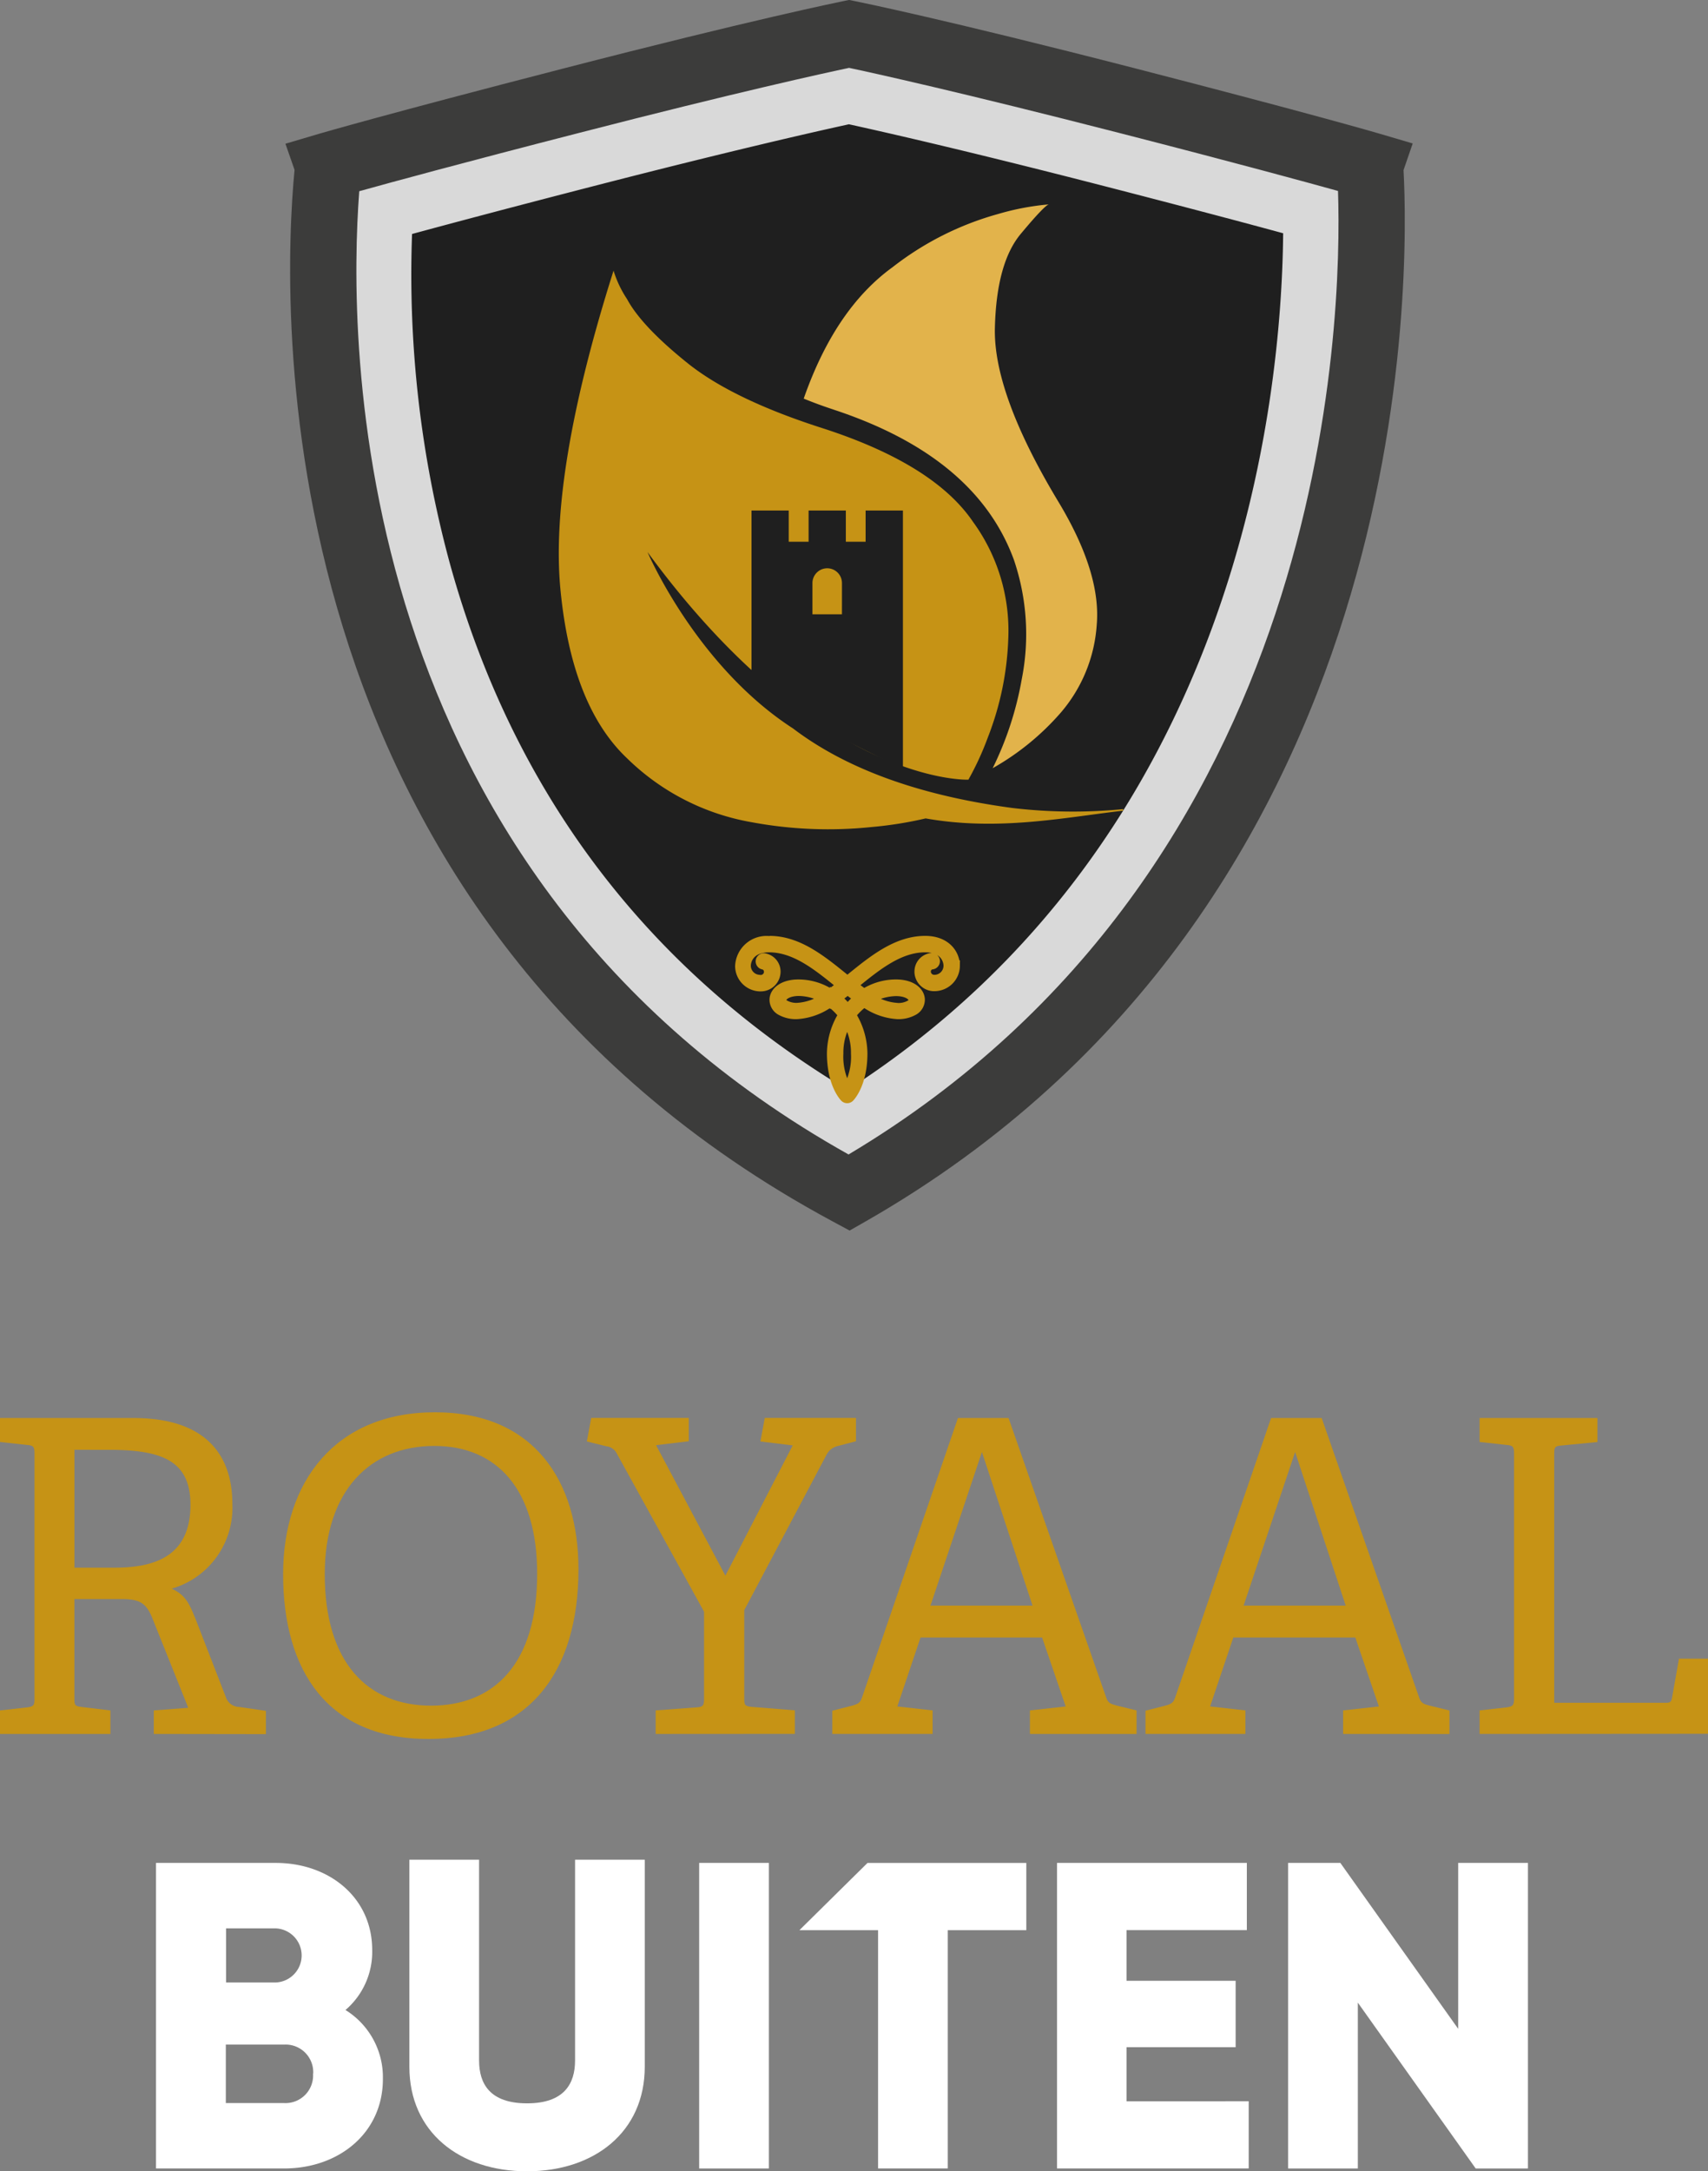
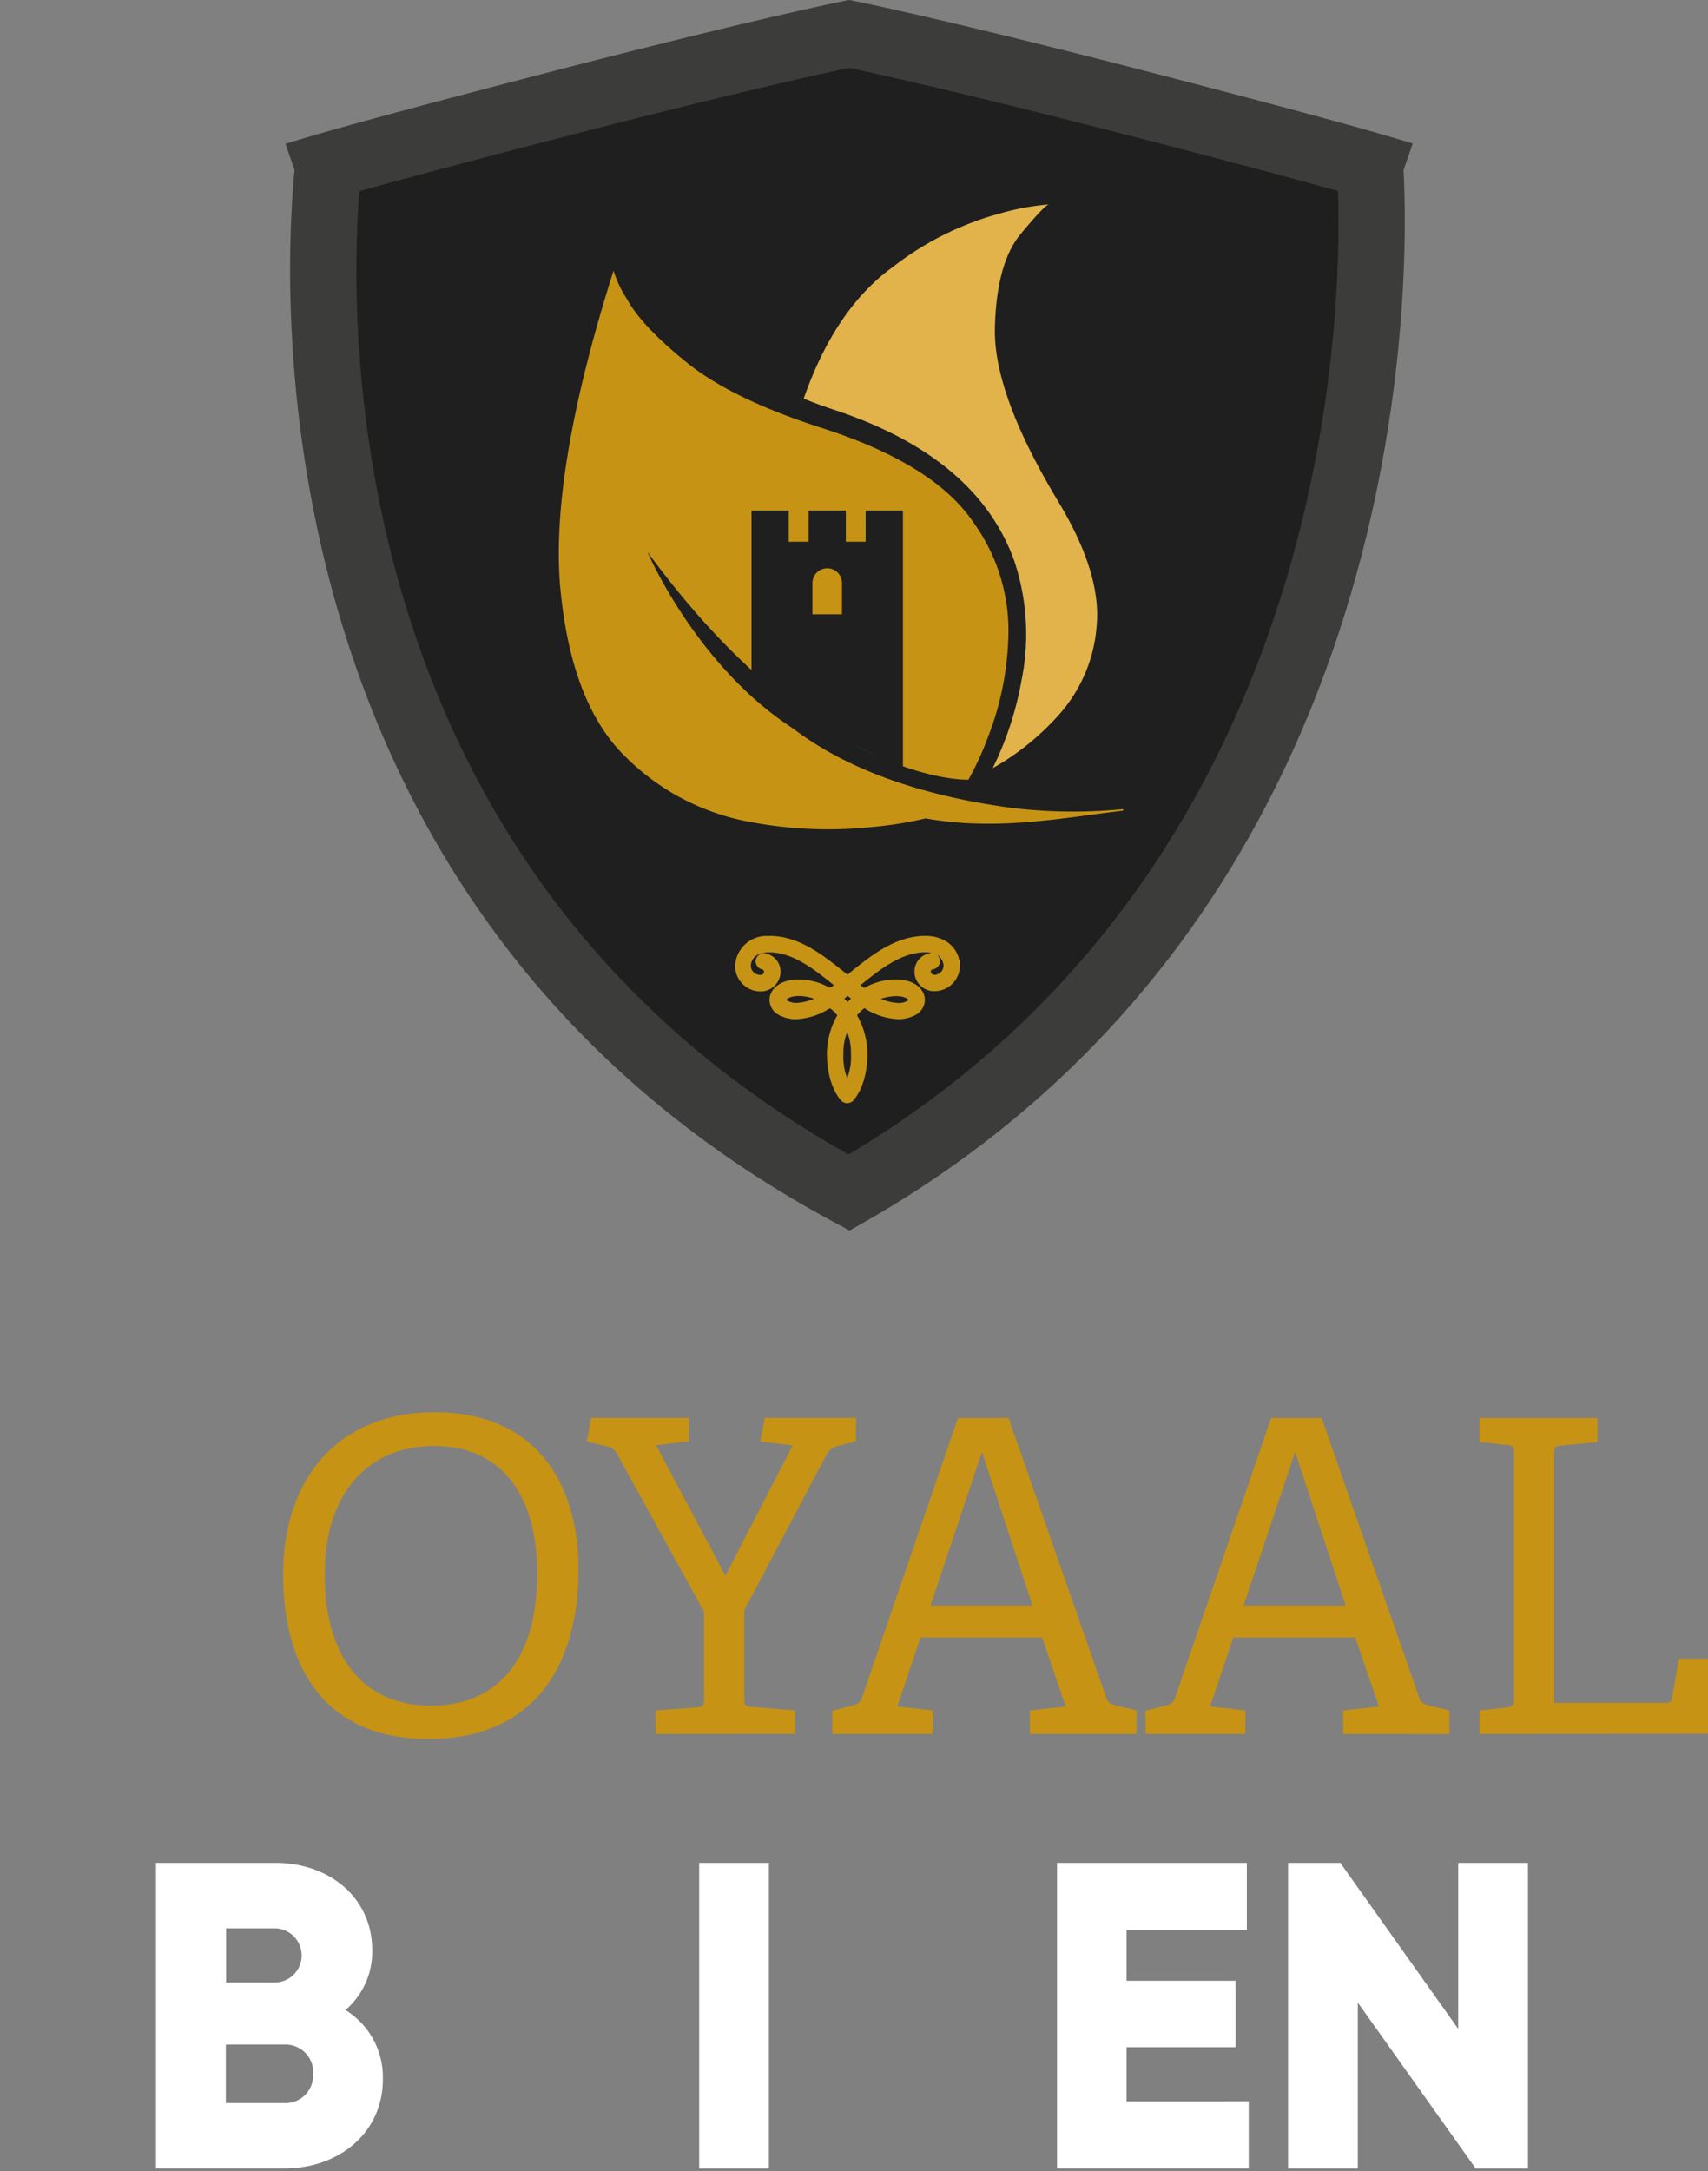
<svg xmlns="http://www.w3.org/2000/svg" width="160.177" height="203.515" viewBox="0 0 160.177 203.515">
  <rect x="0" y="0" width="160.177" height="203.515" fill="#808080" stroke="none" />
  <g id="logo-01" transform="translate(-240.52 -200)" style="isolation: isolate">
    <g id="Laag_1" data-name="Laag 1" transform="translate(240.52 200)">
      <path id="Path_4703" data-name="Path 4703" d="M345.448,205.82s8.225,1.661,26.076,6.259c16.859,4.358,22.77,6.085,22.77,6.085-.038.114,5.839,65-48.846,96.27-58.193-31.273-48.731-95.937-48.862-96.27,0,0,5.91-1.738,22.77-6.085C337.222,207.481,345.448,205.82,345.448,205.82Z" transform="translate(-265.82 -202.65)" fill="#1f1f1f" />
      <g id="Group_127" data-name="Group 127" transform="translate(30.267 3.176)" style="mix-blend-mode: color-burn;isolation: isolate">
-         <path id="Path_4704" data-name="Path 4704" d="M345.445,214.306c3.181.7,11.047,2.473,24.006,5.812,7.708,1.988,13.122,3.426,16.7,4.4-.142,15.579-4.189,56.722-40.854,80.3-18.869-11.358-31.414-27.977-37.325-49.467a103.241,103.241,0,0,1-3.513-30.766c3.579-.97,9.064-2.435,16.968-4.472,12.959-3.339,20.819-5.115,24.006-5.812m0-8.476s-8.225,1.634-26.076,6.253c-16.859,4.358-22.77,6.085-22.77,6.085.114.332-9.348,65,48.846,96.27,54.685-31.273,48.807-96.155,48.846-96.27,0,0-5.91-1.738-22.77-6.085-17.851-4.6-26.076-6.253-26.076-6.253Z" transform="translate(-296.083 -205.83)" fill="#d9d9d9" />
-       </g>
+         </g>
      <path id="Path_4705" data-name="Path 4705" d="M342.569,315.34l-1.52-.817c-54.162-29.1-51.678-86.7-50.534-98.6l-.855-2.451,3.132-.926c.245-.071,6.155-1.8,22.879-6.112,17.753-4.587,25.924-6.248,26.234-6.313l.616-.125.616.125c.338.065,8.509,1.727,26.234,6.292,16.723,4.309,22.633,6.041,22.879,6.112l3.127.921-.861,2.5c.507,9.288,1.634,68.761-50.442,98.536Zm-45.986-97.419c-1.04,13.618-1.411,63.815,45.888,90.288,45.152-26.915,46.3-78.174,45.9-90.31-3-.833-9.375-2.577-20.553-5.447-14.86-3.813-23.086-5.622-25.3-6.09-2.217.468-10.442,2.261-25.3,6.09C305.936,215.35,299.541,217.1,296.583,217.922Z" transform="translate(-262.892 -200)" fill="#3c3c3b" />
      <path id="Path_17" data-name="Path 17" d="M370.742,362c2.631,0,4.815,1.77,6.934,3.486l.37.305.37-.305c2.108-1.71,4.3-3.486,6.929-3.486,1.879,0,2.724,1.188,2.724,2.288a1.863,1.863,0,0,1-1.781,1.841,1.324,1.324,0,0,1-1.427-1.215.883.883,0,0,1,0-.12,1.209,1.209,0,0,1,1.057-1.187.245.245,0,1,1,0,.485h0a.746.746,0,0,0-.572.7.834.834,0,0,0,.817.855h.131a1.384,1.384,0,0,0,1.291-1.356c0-.67-.474-1.8-2.244-1.8-2.457,0-4.576,1.716-6.624,3.377l-.289.234c.4.311.784.61,1.177.882a5.447,5.447,0,0,1,3-.9c1.444,0,2.179.7,2.179,1.384a1.089,1.089,0,0,1-.545.926,2.843,2.843,0,0,1-1.5.36,5.823,5.823,0,0,1-3.116-1.16,5.849,5.849,0,0,0-1.313,1.28,6.858,6.858,0,0,1,1.089,3.612c0,2.833-1.149,4.026-1.2,4.075a.251.251,0,0,1-.349,0h0c-.049-.049-1.2-1.242-1.2-4.075a6.842,6.842,0,0,1,1.089-3.612,5.85,5.85,0,0,0-1.313-1.28,5.8,5.8,0,0,1-3.116,1.16,2.843,2.843,0,0,1-1.5-.359,1.09,1.09,0,0,1-.545-.926c0-.686.752-1.384,2.179-1.384a5.447,5.447,0,0,1,3,.9c.387-.267.779-.572,1.177-.882l-.289-.234c-2.048-1.661-4.167-3.377-6.624-3.377-1.77,0-2.244,1.128-2.244,1.8a1.384,1.384,0,0,0,1.291,1.356.833.833,0,0,0,.986-.708.545.545,0,0,0,0-.131.735.735,0,0,0-.545-.7.243.243,0,0,1,0-.485,1.209,1.209,0,0,1,1.057,1.188,1.329,1.329,0,0,1-1.318,1.34h-.114a1.863,1.863,0,0,1-1.781-1.841,2.42,2.42,0,0,1,2.724-2.288m8.454,5.289c-.381-.272-.763-.572-1.144-.877-.387.305-.763.6-1.144.877a5.828,5.828,0,0,1,.942.926c.071.087.136.169.2.261.071-.093.136-.18.207-.261a5.826,5.826,0,0,1,.942-.926m-3.187,0a5.1,5.1,0,0,0-2.528-.73c-1.089,0-1.716.458-1.716.893a.643.643,0,0,0,.343.518,2.277,2.277,0,0,0,1.237.283,5.1,5.1,0,0,0,2.664-.959m6.689.97a2.282,2.282,0,0,0,1.242-.283.637.637,0,0,0,.338-.517c0-.436-.6-.893-1.71-.893a5.191,5.191,0,0,0-2.533.73,5.071,5.071,0,0,0,2.664.959m-4.7,7.73a6.161,6.161,0,0,0,.882-3.508,5.992,5.992,0,0,0-.882-3.214,5.992,5.992,0,0,0-.882,3.214,6.2,6.2,0,0,0,.882,3.508" transform="translate(-298.576 -273.754)" fill="#c69315" stroke="#c69315" stroke-miterlimit="10" stroke-width="1.05" />
-       <path id="Path_4706" data-name="Path 4706" d="M374.647,289.7a.479.479,0,0,0,.512-.441v-11.94a.512.512,0,0,0-1.019,0v11.94A.479.479,0,0,0,374.647,289.7Z" transform="translate(-301.354 -234.991)" fill="#1f1f1f" />
-       <path id="Path_4707" data-name="Path 4707" d="M375.82,279.182c0,.251.844.485,1.057.545a5.714,5.714,0,0,0,3.753-.37c1.089-.392,1.089-.594,1.776-.681a4.271,4.271,0,0,1,2.724.681,3.508,3.508,0,0,0-1.607-.071,3.235,3.235,0,0,0-1.187.474,2.882,2.882,0,0,1,1.8.076,4.112,4.112,0,0,1,1.716,1.237,3.631,3.631,0,0,0-.741-.305,4.151,4.151,0,0,0-1.8-.071,18.384,18.384,0,0,0-2.549.79,8.656,8.656,0,0,1-3.089.365,7.658,7.658,0,0,1-1.836-.381Z" transform="translate(-302.118 -235.811)" fill="#1f1f1f" />
+       <path id="Path_4707" data-name="Path 4707" d="M375.82,279.182c0,.251.844.485,1.057.545a5.714,5.714,0,0,0,3.753-.37c1.089-.392,1.089-.594,1.776-.681Z" transform="translate(-302.118 -235.811)" fill="#1f1f1f" />
      <path id="Path_4708" data-name="Path 4708" d="M381.706,254.4q13.34,4.4,16.887,14.054a21.664,21.664,0,0,1,.741,11.221,30.948,30.948,0,0,1-2.724,8.329,24.274,24.274,0,0,0,6.368-5.186,14.06,14.06,0,0,0,3.388-8.225q.436-4.9-3.617-11.6-6.079-10.1-5.932-16.244t2.462-8.868c1.525-1.83,2.4-2.724,2.62-2.724a24.149,24.149,0,0,0-4.772.9,28.385,28.385,0,0,0-9.909,4.99q-5.393,3.906-8.329,12.316,1.324.545,2.816,1.035" transform="translate(-303.516 -216.001)" fill="#e2b34b" fill-rule="evenodd" />
      <path id="Path_4709" data-name="Path 4709" d="M379.145,296.919q-12.986-1.765-20.46-7.441c-9.1-5.883-13.64-16.527-13.64-16.527,16.059,21.914,30.091,21.331,30.091,21.331a27.278,27.278,0,0,0,1.819-3.949,28.015,28.015,0,0,0,1.923-9.32,17.315,17.315,0,0,0-3.307-10.895q-3.633-5.355-13.912-8.716-8.579-2.724-12.877-6.177t-5.66-5.992a10.21,10.21,0,0,1-1.264-2.664q-6.03,19.016-4.979,29.905t6.243,15.8a22.089,22.089,0,0,0,11.673,5.992,39.269,39.269,0,0,0,11.287.452,36.188,36.188,0,0,0,5.044-.806c6.825,1.209,12.986-.087,18.521-.724v-.147a48.227,48.227,0,0,1-10.5-.12Z" transform="translate(-284.319 -221.202)" fill="#c69315" />
      <path id="Path_4710" data-name="Path 4710" d="M378.746,290.775V287.85h-3.492v2.925h-1.863V287.85H369.9v17.186l14.2,7.038V287.85H380.6v2.925Z" transform="translate(-299.423 -239.996)" fill="#1f1f1f" />
      <path id="Path_4711" data-name="Path 4711" d="M383.157,302.1H380.39v-2.925a1.389,1.389,0,0,1,1.384-1.389h0a1.384,1.384,0,0,1,1.384,1.389Z" transform="translate(-304.199 -244.521)" fill="#c69315" />
      <path id="Path_4712" data-name="Path 4712" d="M288.657,540.8c0,5.071-4.134,8.389-9.26,8.389H267.38V520.55h11.232c4.99,0,9.042,3.23,9.042,8.171a7.174,7.174,0,0,1-2.506,5.616,7.408,7.408,0,0,1,3.508,6.466Zm-14.708-14.114v5.071h4.663a2.538,2.538,0,0,0,0-5.071Zm8.171,13.618a2.587,2.587,0,0,0-2.724-2.724h-5.469v5.48h5.48a2.588,2.588,0,0,0,2.7-2.751Z" transform="translate(-252.749 -345.938)" fill="#fff" />
      <path id="Path_4713" data-name="Path 4713" d="M367.427,520.55v28.642H360.89V520.55Z" transform="translate(-295.321 -345.938)" fill="#fff" />
-       <path id="Path_4714" data-name="Path 4714" d="M399.427,526.852h-7.365v22.334h-6.537V526.852H378.15l6.384-6.3h14.893Z" transform="translate(-303.179 -345.938)" fill="#fff" />
      <path id="Path_4715" data-name="Path 4715" d="M440.476,542.889v6.3H422.5V520.55h17.8v6.3H429.02V531.6h10.23v6.221H429.02v5.071Z" transform="translate(-323.371 -345.938)" fill="#fff" />
      <path id="Path_4716" data-name="Path 4716" d="M484.772,520.55v28.642h-4.9l-11.053-15.546v15.546H462.28V520.55h4.9L478.23,536.1V520.55Z" transform="translate(-341.481 -345.938)" fill="#fff" />
-       <path id="Path_4717" data-name="Path 4717" d="M311,539.409V520h6.537v18.826c0,2.179,1.024,4.009,4.5,4.009s4.5-1.841,4.5-4.009V520h6.537v19.4c0,6.134-4.745,9.805-11.047,9.805S311,545.542,311,539.409Z" transform="translate(-272.608 -345.688)" fill="#fff" />
      <g id="Type_Primary_Heading_X1" data-name="Type Primary Heading X1" transform="translate(0 132.374)">
        <g id="Group_128" data-name="Group 128" style="isolation: isolate">
-           <path id="Path_4718" data-name="Path 4718" d="M254.944,473.611v-2.206l3.23-.245-3.394-8.47c-.545-1.307-1.144-1.721-2.784-1.721h-4.5v9.288c0,.654.044.741.654.823l2.724.327v2.206H240.52v-2.206l2.582-.289c.572-.082.654-.207.654-.817V447.35c0-.616-.082-.779-.654-.823l-2.582-.283V444h12.529c7.365,0,9.26,4.091,9.26,8.018a7.885,7.885,0,0,1-5.687,7.975c1.351.616,1.678,1.476,2.293,2.985l2.778,7.163a1.351,1.351,0,0,0,1.269.942l2.495.365v2.179Zm-3.682-15.585c3.889,0,7.12-1.149,7.12-5.894,0-4.173-2.724-5.153-7.692-5.153H247.5v11.047Z" transform="translate(-240.52 -443.461)" fill="#c69315" />
          <path id="Path_4719" data-name="Path 4719" d="M289.26,458.186c0-8.672,4.9-15.176,14.239-15.176s13.46,6.5,13.46,14.708c0,9.653-4.663,15.911-14.032,15.911C293.433,473.651,289.26,467.229,289.26,458.186Zm23.826-.038c0-7.855-3.72-11.984-9.653-11.984-5.992,0-10.268,4.173-10.268,12.028,0,8.225,3.966,12.316,9.979,12.316C309.061,470.5,313.086,466.575,313.086,458.148Z" transform="translate(-262.71 -443.01)" fill="#c69315" />
          <path id="Path_4720" data-name="Path 4720" d="M348.005,473.607V471.4l3.884-.289c.572-.038.654-.207.654-.817v-8.144l-8.171-14.806a1.247,1.247,0,0,0-.981-.7l-1.841-.452.409-2.206h9.151v2.184l-3.067.37,6.5,12.229,6.313-12.207-3.029-.37.409-2.206h8.552v2.184l-1.721.452a1.574,1.574,0,0,0-1.019.779l-7.735,14.6v8.242c0,.654.044.741.654.823l4.091.327v2.206Z" transform="translate(-286.516 -443.456)" fill="#c69315" />
          <path id="Path_4721" data-name="Path 4721" d="M402.342,473.611v-2.206l3.355-.37-2.212-6.466h-11.4l-2.179,6.466,3.312.37v2.206H383.81v-2.179l1.759-.447c.654-.169.861-.289,1.024-.779l9-26.207h4.745l9.179,26.256c.163.49.5.572.986.7l1.841.452v2.206Zm-4.5-26.43-4.826,14.4h9.571Z" transform="translate(-305.756 -443.461)" fill="#c69315" />
          <path id="Path_4722" data-name="Path 4722" d="M456.262,473.611v-2.206l3.356-.37-2.212-6.466H445.966l-2.179,6.466,3.312.37v2.206H437.73v-2.179l1.759-.447c.654-.169.855-.289,1.019-.779l9-26.207h4.745l9.162,26.261c.163.49.49.572.98.7l1.841.452v2.206Zm-4.5-26.43-4.832,14.4h9.576Z" transform="translate(-330.305 -443.461)" fill="#c69315" />
          <path id="Path_4723" data-name="Path 4723" d="M495.25,473.611v-2.206l2.577-.289c.545-.082.654-.207.654-.817V447.35c0-.616-.082-.779-.654-.823l-2.577-.283V444H506.3v2.25l-3.394.327c-.616.038-.659.2-.659.779v23.336h10.393c.452,0,.572-.044.654-.452l.654-3.682h2.724v7.038Z" transform="translate(-356.492 -443.461)" fill="#c69315" />
        </g>
      </g>
    </g>
  </g>
</svg>